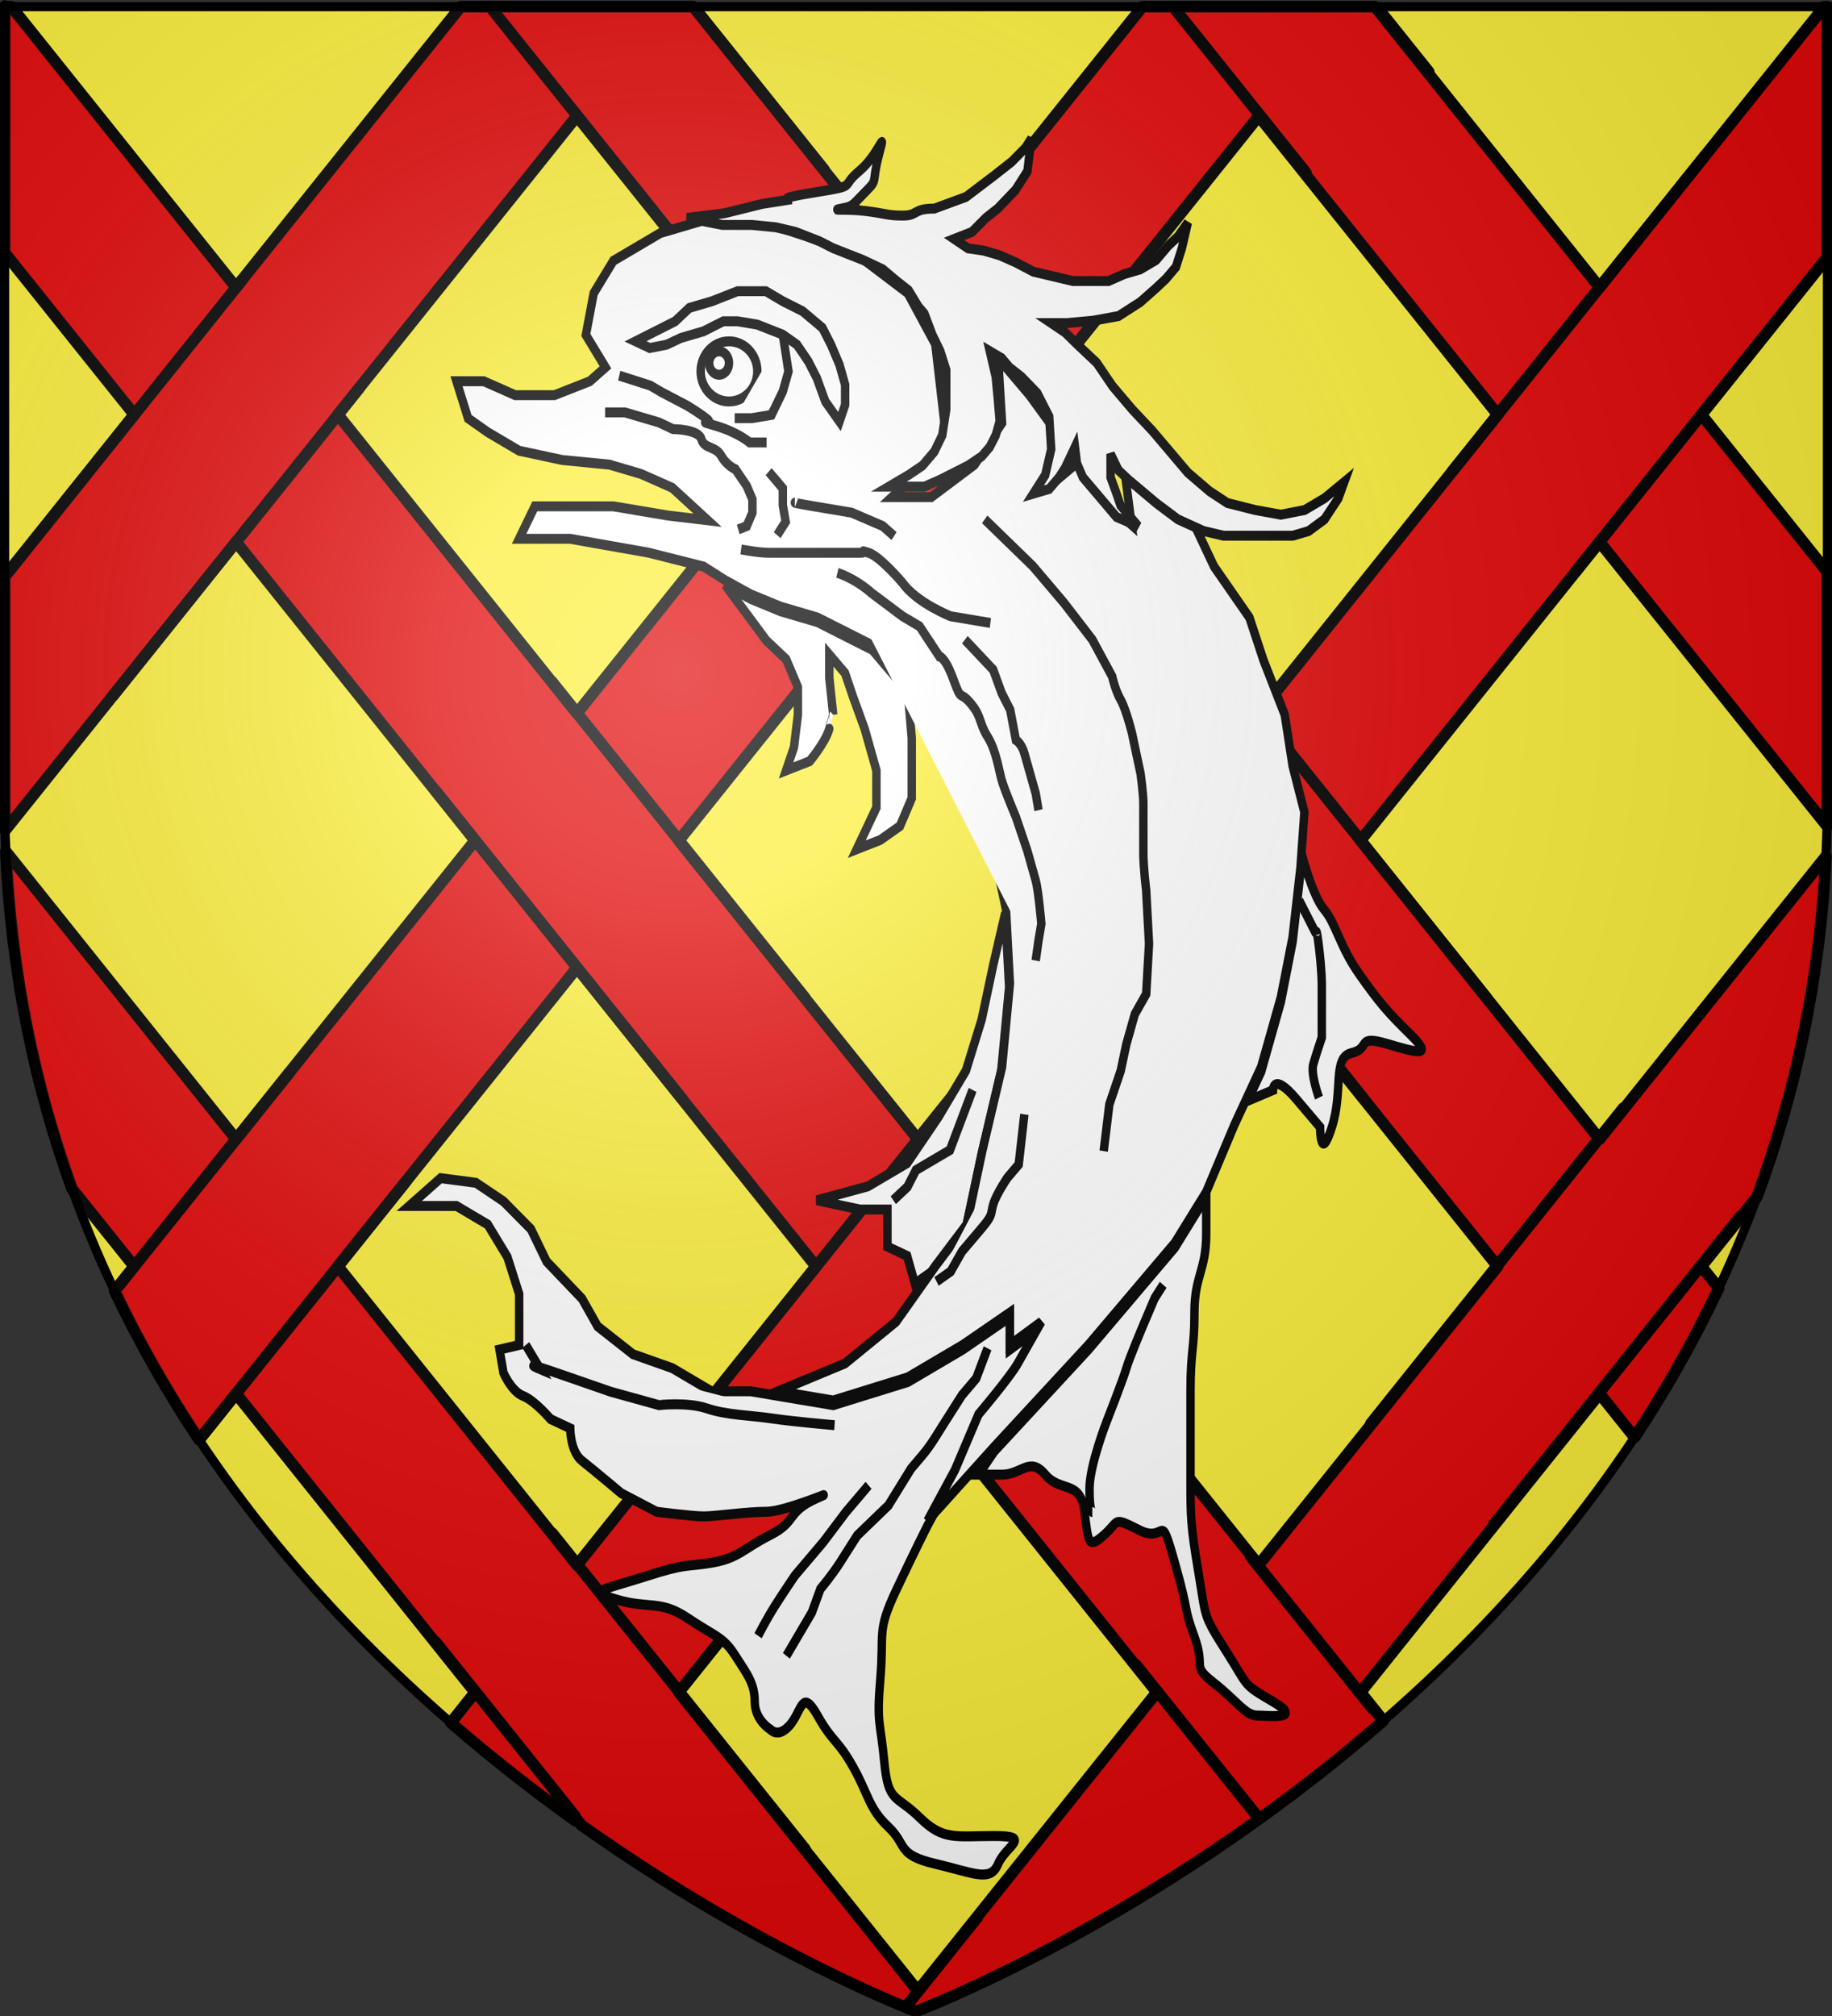
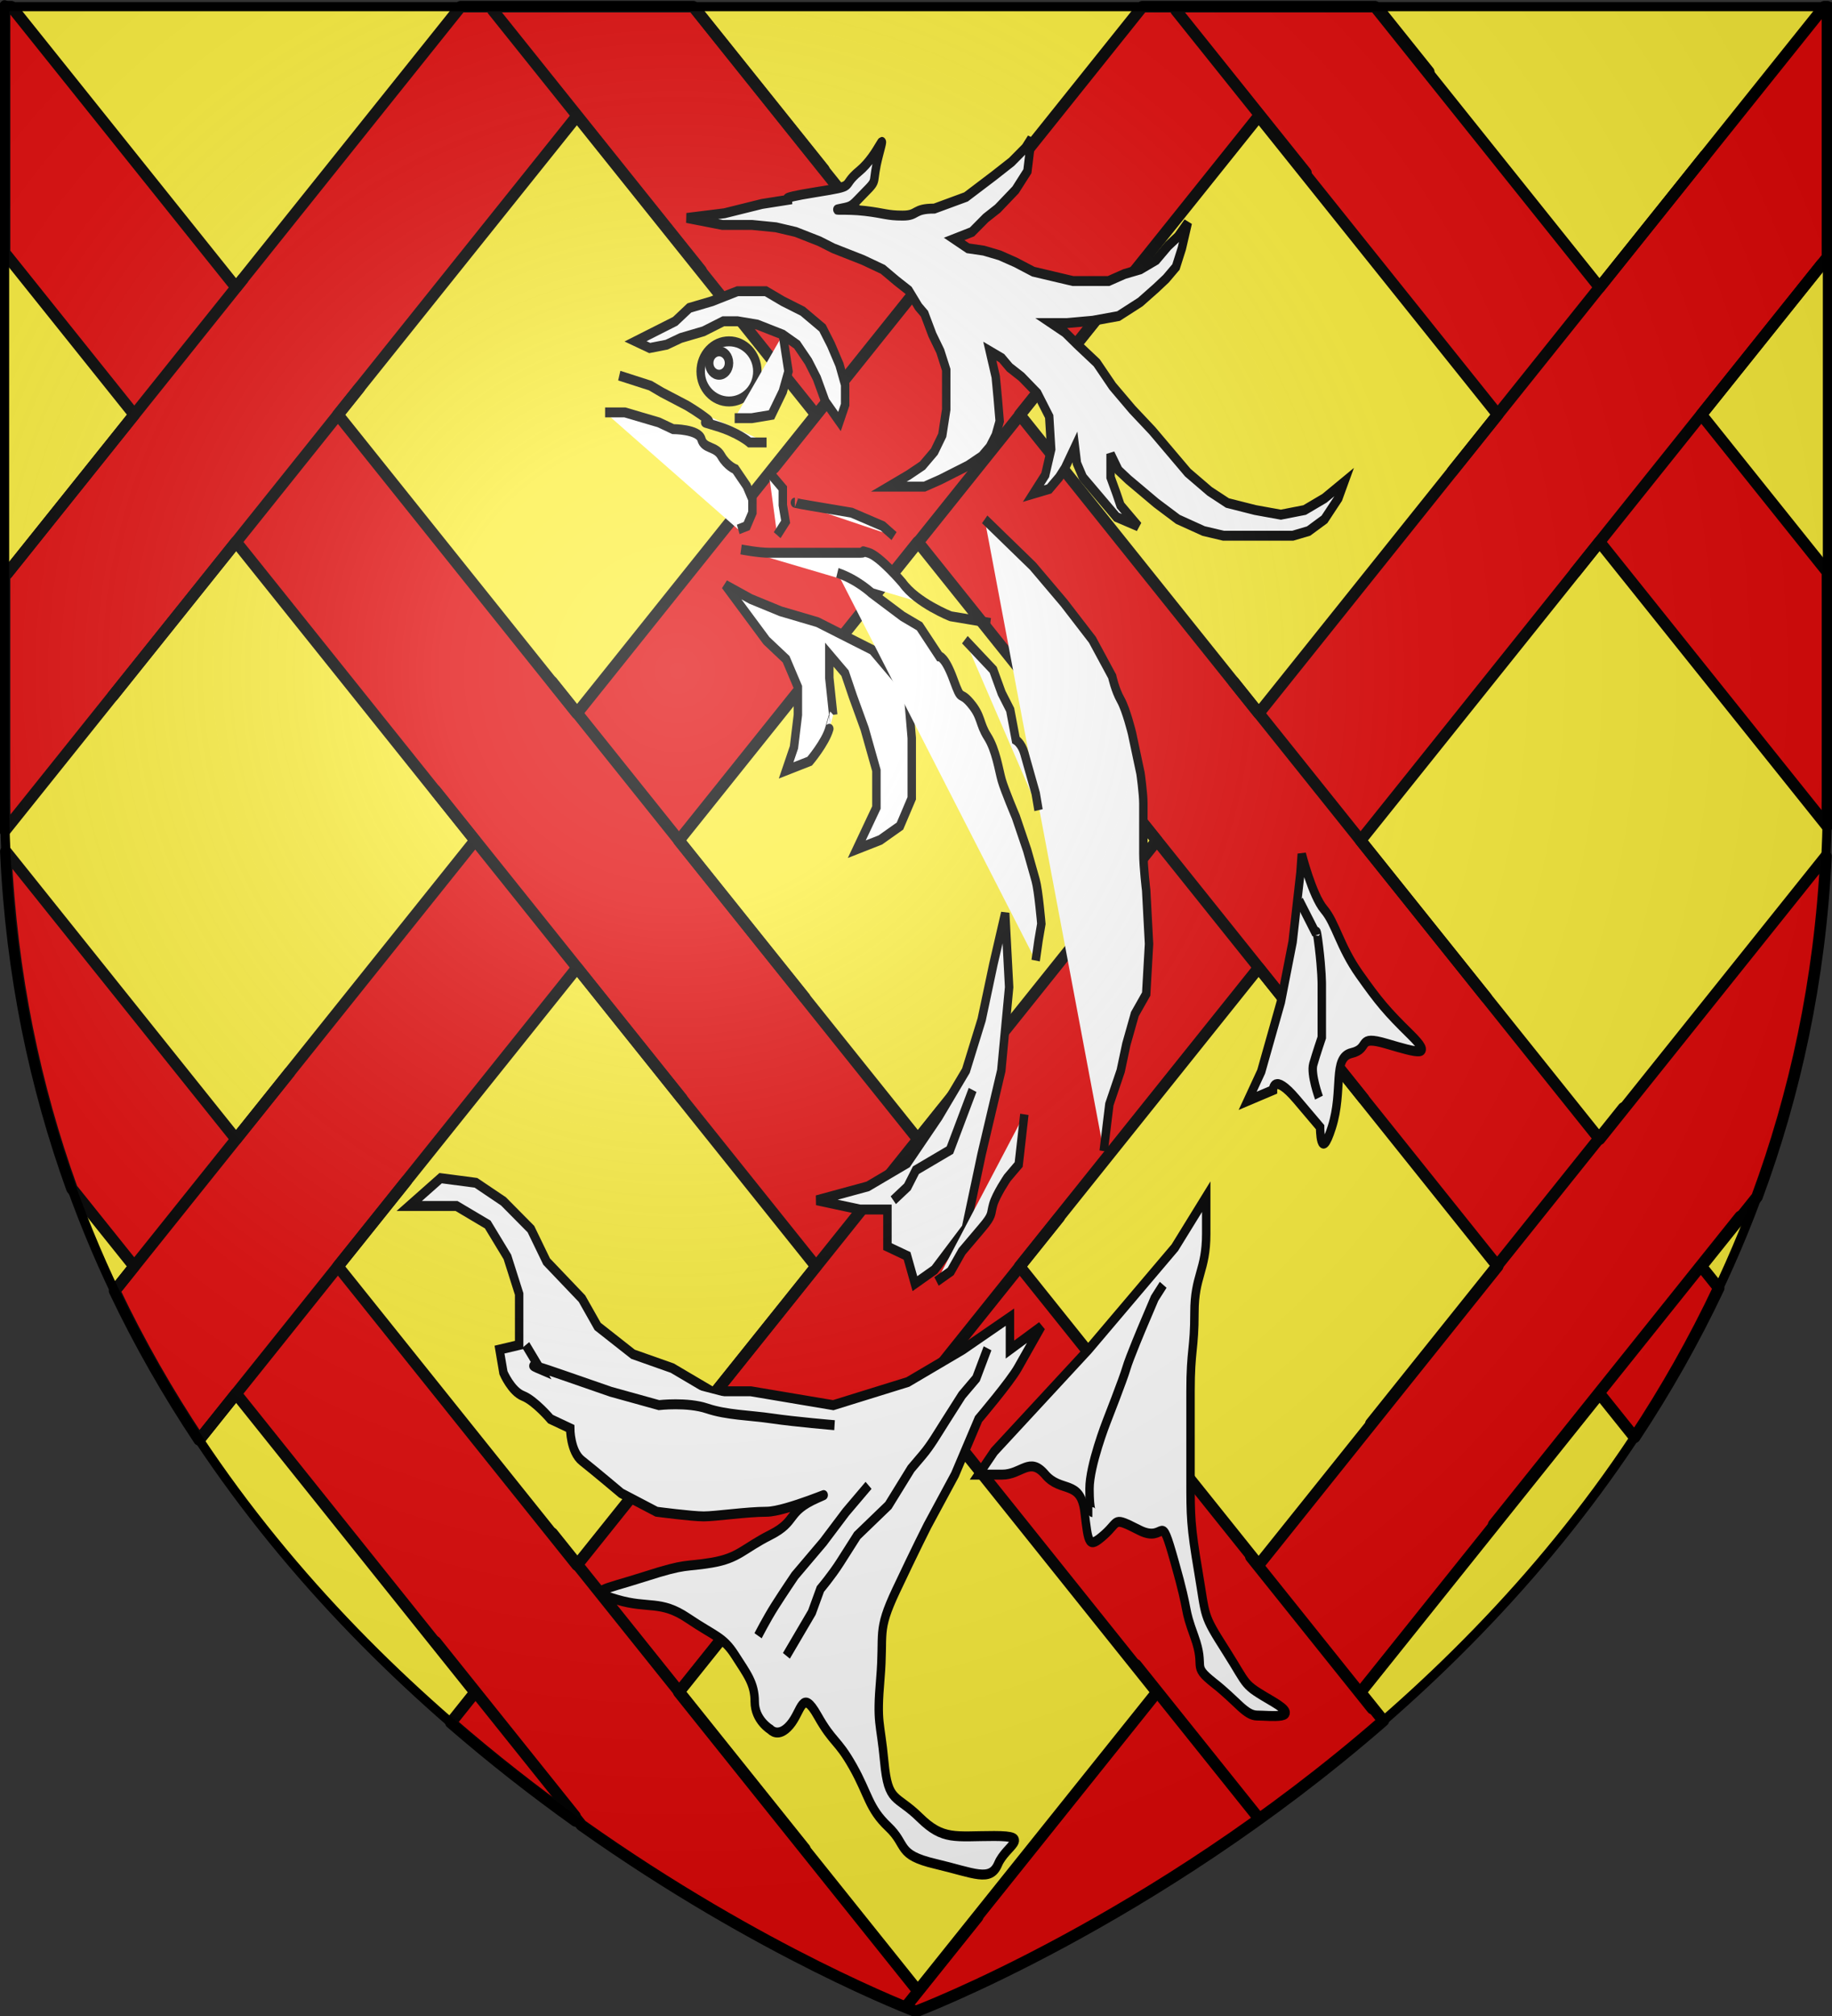
<svg xmlns="http://www.w3.org/2000/svg" xmlns:ns1="http://sodipodi.sourceforge.net/DTD/sodipodi-0.dtd" xmlns:ns2="http://www.inkscape.org/namespaces/inkscape" xmlns:xlink="http://www.w3.org/1999/xlink" height="660" width="600" version="1.0" id="svg2" ns1:version="0.32" ns2:version="0.45.1" ns1:docname="Blason_L_Isle_d_Abeau.svg" ns1:docbase="C:\monAtelierGraphique\Blasons" ns2:export-filename="/Users/olivier/Desktop/Blason Rouge/Blason_Vide_3D.png" ns2:export-xdpi="144" ns2:export-ydpi="144" ns2:output_extension="org.inkscape.output.svg.inkscape">
  <rect width="100%" height="100%" fill="#333333" stroke="none" />
  <ns1:namedview ns2:window-height="750" ns2:window-width="1280" ns2:pageshadow="2" ns2:pageopacity="0.0" guidetolerance="10.0" gridtolerance="10.0" objecttolerance="50" borderopacity="1.0" bordercolor="#666666" pagecolor="#ffffff" id="base" showgrid="false" height="660px" ns2:zoom="0.44547727" ns2:cx="480.8971" ns2:cy="345.0269" ns2:window-x="-8" ns2:window-y="-8" ns2:current-layer="layer1" showguides="true" ns2:guide-bbox="false" ns2:object-paths="false" ns2:grid-bbox="false" ns2:object-bbox="false" ns2:object-points="false" ns2:object-nodes="false" />
  <desc id="desc4">Flag of Canton of Valais (Wallis)</desc>
  <defs id="defs6">
    <linearGradient id="linearGradient2893">
      <stop style="stop-color:white;stop-opacity:0.314;" offset="0" id="stop2895" />
      <stop id="stop2897" offset="0.19" style="stop-color:white;stop-opacity:0.251;" />
      <stop style="stop-color:#6b6b6b;stop-opacity:0.125;" offset="0.6" id="stop2901" />
      <stop style="stop-color:black;stop-opacity:0.125;" offset="1" id="stop2899" />
    </linearGradient>
    <linearGradient id="linearGradient2885">
      <stop id="stop2887" offset="0" style="stop-color:white;stop-opacity:1;" />
      <stop style="stop-color:white;stop-opacity:1;" offset="0.229" id="stop2891" />
      <stop id="stop2889" offset="1" style="stop-color:black;stop-opacity:1;" />
    </linearGradient>
    <linearGradient id="linearGradient2955">
      <stop id="stop2867" offset="0" style="stop-color:#fd0000;stop-opacity:1;" />
      <stop style="stop-color:#e77275;stop-opacity:0.659;" offset="0.5" id="stop2873" />
      <stop style="stop-color:black;stop-opacity:0.323;" offset="1" id="stop2959" />
    </linearGradient>
    <radialGradient ns2:collect="always" xlink:href="#linearGradient2955" id="radialGradient2961" cx="225.524" cy="218.901" fx="225.524" fy="218.901" r="300" gradientTransform="matrix(-4.167939e-4,2.183,-1.884,-3.599562e-4,615.597,-289.121)" gradientUnits="userSpaceOnUse" />
    <polygon id="star" transform="scale(53,53)" points="0,-1 0.588,0.809 -0.951,-0.309 0.951,-0.309 -0.588,0.809 0,-1 " />
    <clipPath id="clip">
      <path d="M 0,-200 L 0,600 L 300,600 L 300,-200 L 0,-200 z " id="path10" />
    </clipPath>
    <radialGradient ns2:collect="always" xlink:href="#linearGradient2955" id="radialGradient1911" gradientUnits="userSpaceOnUse" gradientTransform="matrix(-4.167939e-4,2.183,-1.884,-3.599562e-4,615.597,-289.121)" cx="225.524" cy="218.901" fx="225.524" fy="218.901" r="300" />
    <radialGradient ns2:collect="always" xlink:href="#linearGradient2955" id="radialGradient2865" gradientUnits="userSpaceOnUse" gradientTransform="matrix(0,1.749,-1.593,-1.049767e-7,551.788,-191.29)" cx="225.524" cy="218.901" fx="225.524" fy="218.901" r="300" />
    <radialGradient ns2:collect="always" xlink:href="#linearGradient2955" id="radialGradient2871" gradientUnits="userSpaceOnUse" gradientTransform="matrix(0,1.386,-1.323,-5.741131e-8,-158.082,-109.541)" cx="225.524" cy="218.901" fx="225.524" fy="218.901" r="300" />
    <radialGradient ns2:collect="always" xlink:href="#linearGradient2893" id="radialGradient3163" gradientUnits="userSpaceOnUse" gradientTransform="matrix(1.353,0,0,1.349,-77.629,-85.747)" cx="221.445" cy="226.331" fx="221.445" fy="226.331" r="300" />
  </defs>
  <g ns2:groupmode="layer" id="layer3" ns2:label="Fond écu" style="display:inline" ns1:insensitive="true">
    <path id="path2855" style="fill:#fcef3c;fill-opacity:1;fill-rule:evenodd;stroke:none;stroke-width:1px;stroke-linecap:butt;stroke-linejoin:miter;stroke-opacity:1" d="M 300,658.5 C 300,658.5 598.5,546.18 598.5,260.728 C 598.5,-24.723 598.5,2.176 598.5,2.176 L 1.5,2.176 L 1.5,260.728 C 1.5,546.18 300,658.5 300,658.5 z " ns1:nodetypes="cccccc" />
  </g>
  <g ns2:groupmode="layer" id="layer4" ns2:label="Meubles" style="display:inline" ns1:insensitive="true">
    <path style="fill:#e20909;fill-opacity:1;fill-rule:nonzero;stroke:#000000;stroke-width:3.77;stroke-linecap:round;stroke-linejoin:round;stroke-miterlimit:4;stroke-dashoffset:0;stroke-opacity:1;display:inline" d="M 1.5,2.188 C 1.5,2.188 1.5,77.685 1.5,82.719 L 43.969,135.75 L 1.5,188.812 C 1.5,227.18 1.5,181.325 1.5,260.719 C 1.5,264.471 1.554,268.183 1.656,271.875 L 77.312,177.406 L 112.312,221.094 L 155.594,275.156 L 77.312,372.938 L 1.906,278.75 C 3.716,319.106 11.541,355.852 23.562,389.156 L 43.938,414.594 L 37.531,422.625 C 45.752,439.913 55.094,456.157 65.219,471.375 L 77.312,456.25 L 155.594,554.031 L 147.656,563.969 C 161.401,575.896 175.184,586.61 188.531,596.156 L 188.938,595.656 L 190.438,597.531 C 249.723,639.57 300,658.5 300,658.5 C 300,658.5 377.19,629.426 453.062,563.344 L 445.594,554.031 L 523.875,456.25 L 535.344,470.562 C 545.439,455.309 554.726,439.012 562.906,421.688 L 557.219,414.594 L 575.438,391.844 C 587.856,358.258 596.039,321.143 598.031,280.312 L 523.875,372.938 L 445.594,275.156 L 523.875,177.406 L 598.375,270.438 C 598.452,267.217 598.5,263.985 598.5,260.719 L 598.5,187.312 L 557.219,135.75 L 598.5,84.188 L 598.5,2.188 L 597.469,2.188 L 523.875,94.094 L 450.312,2.188 L 374.156,2.188 L 300.594,94.094 L 227.031,2.188 L 150.875,2.188 L 77.312,94.094 L 3.719,2.188 L 1.5,2.188 z M 188.938,38 L 267.219,135.75 L 188.938,233.531 L 139.25,171.469 L 110.656,135.75 L 188.938,38 z M 412.25,38 L 490.531,135.75 L 412.25,233.531 L 333.969,135.75 L 412.25,38 z M 300.594,177.406 L 378.875,275.188 L 300.594,372.938 L 272.156,337.438 L 222.312,275.188 L 300.594,177.406 z M 188.969,316.812 L 229.312,367.219 L 267.25,414.594 L 188.969,512.375 L 110.656,414.594 L 188.969,316.812 z M 412.219,316.812 L 490.5,414.594 L 412.219,512.344 L 333.938,414.594 L 412.219,316.812 z M 300.594,456.219 L 378.875,554 L 300.594,651.781 L 222.312,554 L 300.594,456.219 z " id="rect3232" />
    <path id="path7239" style="fill:#e20909;fill-opacity:1;fill-rule:nonzero;stroke:#000000;stroke-width:3.77;stroke-linecap:round;stroke-linejoin:round;stroke-miterlimit:4;stroke-dashoffset:0;stroke-opacity:1;display:inline" d="M 117.708,126.993 L 36.962,227.834 M 2.394,187.709 L 79.465,91.459" ns1:nodetypes="cccc" />
    <path id="path7241" style="fill:#e20909;fill-opacity:1;fill-rule:nonzero;stroke:#000000;stroke-width:3.77;stroke-linecap:round;stroke-linejoin:round;stroke-miterlimit:4;stroke-dashoffset:0;stroke-opacity:1;display:inline" d="M 161.395,3.344 L 229.6,88.522 M 269.817,55.453 L 227.693,2.846" ns1:nodetypes="cccc" />
    <path id="path7243" style="fill:#e20909;fill-opacity:1;fill-rule:nonzero;stroke:#000000;stroke-width:3.77;stroke-linecap:round;stroke-linejoin:round;stroke-miterlimit:4;stroke-dashoffset:0;stroke-opacity:1;display:inline" d="M 142.561,258.775 L 223.307,359.615 M 263.524,326.546 L 180.804,223.24" ns1:nodetypes="cccc" />
    <path id="path7245" style="fill:#e20909;fill-opacity:1;fill-rule:nonzero;stroke:#000000;stroke-width:3.77;stroke-linecap:round;stroke-linejoin:round;stroke-miterlimit:4;stroke-dashoffset:0;stroke-opacity:1;display:inline" d="M 385.184,3.44 L 427.727,56.57 M 467.944,23.501 L 452.566,4.296" ns1:nodetypes="cccc" />
    <path id="path7247" style="fill:#e20909;fill-opacity:1;fill-rule:nonzero;stroke:#000000;stroke-width:3.77;stroke-linecap:round;stroke-linejoin:round;stroke-miterlimit:4;stroke-dashoffset:0;stroke-opacity:1;display:inline" d="M 142.629,537.502 L 188.329,594.575 M 263.593,605.273 L 180.872,501.967" ns1:nodetypes="cccc" />
    <path id="path7249" style="fill:#e20909;fill-opacity:1;fill-rule:nonzero;stroke:#000000;stroke-width:3.77;stroke-linecap:round;stroke-linejoin:round;stroke-miterlimit:4;stroke-dashoffset:0;stroke-opacity:1;display:inline" d="M 365.813,258.796 L 446.56,359.637 M 486.777,326.568 L 404.056,223.262" ns1:nodetypes="cccc" />
    <path style="fill:none;fill-opacity:1;fill-rule:nonzero;stroke:#000000;stroke-width:3.77;stroke-linecap:round;stroke-linejoin:round;stroke-miterlimit:4;stroke-dashoffset:0;stroke-opacity:1;display:inline" d="M 372.038,545.037 L 412.306,595.325" id="path10232" />
    <path style="fill:none;fill-opacity:1;fill-rule:nonzero;stroke:#000000;stroke-width:3.77;stroke-linecap:round;stroke-linejoin:round;stroke-miterlimit:4;stroke-dashoffset:0;stroke-opacity:1;display:inline" d="M 409.685,509.695 L 437.297,544.179 L 449.458,559.367" id="path7251" ns2:transform-center-y="-26.720584" ns2:transform-center-x="21.771734" />
    <path style="fill:none;fill-opacity:1;fill-rule:nonzero;stroke:#000000;stroke-width:3.77;stroke-linecap:round;stroke-linejoin:round;stroke-miterlimit:4;stroke-dashoffset:0;stroke-opacity:1;display:inline" d="M 133.072,386.631 L 65.305,471.262" id="path10196" />
    <path style="fill:#e20909;fill-opacity:1;fill-rule:nonzero;stroke:#000000;stroke-width:3.77;stroke-linecap:round;stroke-linejoin:round;stroke-miterlimit:4;stroke-dashoffset:0;stroke-opacity:1;display:inline" d="M 38.697,421.196 L 94.829,351.096" id="path7257" ns1:nodetypes="cc" />
    <path id="path7259" style="fill:#e20909;fill-opacity:1;fill-rule:nonzero;stroke:#000000;stroke-width:3.77;stroke-linecap:round;stroke-linejoin:round;stroke-miterlimit:4;stroke-dashoffset:0;stroke-opacity:1;display:inline" d="M 374.415,85.431 L 293.669,186.271 M 253.451,153.202 L 336.172,49.897" ns1:nodetypes="cccc" />
    <path id="path7261" style="fill:#e20909;fill-opacity:1;fill-rule:nonzero;stroke:#000000;stroke-width:3.77;stroke-linecap:round;stroke-linejoin:round;stroke-miterlimit:4;stroke-dashoffset:0;stroke-opacity:1;display:inline" d="M 596.615,86.526 L 515.869,187.366 M 475.651,154.297 L 558.372,50.991" ns1:nodetypes="cccc" />
    <path id="path7263" style="fill:#e20909;fill-opacity:1;fill-rule:nonzero;stroke:#000000;stroke-width:3.77;stroke-linecap:round;stroke-linejoin:round;stroke-miterlimit:4;stroke-dashoffset:0;stroke-opacity:1;display:inline" d="M 346.9,398.535 L 266.153,499.375 M 225.936,466.306 L 308.657,363" ns1:nodetypes="cccc" />
    <path style="fill:#e20909;fill-opacity:1;fill-rule:nonzero;stroke:#000000;stroke-width:3.77;stroke-linecap:round;stroke-linejoin:round;stroke-miterlimit:4;stroke-dashoffset:0;stroke-opacity:1;display:inline" d="M 296.742,656.878 L 320.155,627.638" id="path7265" ns1:nodetypes="cc" />
    <path id="path7267" style="fill:#e20909;fill-opacity:1;fill-rule:nonzero;stroke:#000000;stroke-width:3.77;stroke-linecap:round;stroke-linejoin:round;stroke-miterlimit:4;stroke-dashoffset:0;stroke-opacity:1;display:inline" d="M 569.941,398.263 L 489.195,499.103 M 448.978,466.034 L 531.699,362.728" ns1:nodetypes="cccc" />
    <g style="fill:#ffffff;fill-opacity:1;stroke:#000000;stroke-width:2.247;stroke-miterlimit:4;stroke-dasharray:none;stroke-opacity:1;display:inline" id="g6745" transform="matrix(1.335,0,0,1.335,-299.85,-34.627)">
      <g transform="matrix(1.348,0,0,1.143,303.368,83.083)" style="fill:#ffffff;fill-opacity:1;stroke:#000000;stroke-width:1.81;stroke-miterlimit:4;stroke-dasharray:none;stroke-opacity:1;display:inline" id="g3280">
        <g transform="matrix(1,0,0,1.391,-234.171,-288.441)" style="fill:#ffffff;fill-opacity:1;stroke:#000000;stroke-width:1.534;stroke-miterlimit:4;stroke-dasharray:none;stroke-opacity:1" id="g3964">
          <path d="" style="fill:#ffffff;fill-opacity:1;stroke:#000000;stroke-width:1.534;stroke-miterlimit:4;stroke-dasharray:none;stroke-opacity:1" id="path2291" />
          <path d="" style="fill:#ffffff;fill-opacity:1;stroke:#000000;stroke-width:1.534;stroke-miterlimit:4;stroke-dasharray:none;stroke-opacity:1" id="path2293" />
          <path d="" style="fill:#ffffff;fill-opacity:1;stroke:#000000;stroke-width:1.534;stroke-miterlimit:4;stroke-dasharray:none;stroke-opacity:1" id="path2295" />
          <path d="" style="fill:#ffffff;fill-opacity:1;stroke:#000000;stroke-width:1.534;stroke-miterlimit:4;stroke-dasharray:none;stroke-opacity:1" id="path2297" />
          <path d="" style="fill:#ffffff;fill-opacity:1;stroke:#000000;stroke-width:1.534;stroke-miterlimit:4;stroke-dasharray:none;stroke-opacity:1" id="path2299" />
          <path d="" style="fill:#ffffff;fill-opacity:1;stroke:#000000;stroke-width:1.534;stroke-miterlimit:4;stroke-dasharray:none;stroke-opacity:1" id="path2301" />
          <path d="" style="fill:#ffffff;fill-opacity:1;stroke:#000000;stroke-width:1.534;stroke-miterlimit:4;stroke-dasharray:none;stroke-opacity:1" id="path2305" />
          <path d="" style="fill:#ffffff;fill-opacity:1;stroke:#000000;stroke-width:1.534;stroke-miterlimit:4;stroke-dasharray:none;stroke-opacity:1" id="path2307" />
          <path d="" style="fill:#ffffff;fill-opacity:1;stroke:#000000;stroke-width:1.534;stroke-miterlimit:4;stroke-dasharray:none;stroke-opacity:1" id="path2309" />
          <path d="M 356.682,454.606 C 349.538,454.606 347.392,455.322 343.106,451.748 C 338.818,448.172 337.389,449.602 336.675,443.173 C 335.962,436.744 335.248,437.459 335.962,430.314 C 336.675,423.166 335.246,423.169 338.82,416.736 C 342.393,410.307 344.537,406.732 344.537,406.732 L 349.539,398.872 L 353.826,390.296 C 353.826,390.296 359.544,384.582 360.973,382.436 C 362.402,380.293 365.26,376.007 365.26,376.007 L 359.544,379.582 L 359.544,374.579 L 357.747,375.628 L 350.97,379.582 L 340.966,384.584 L 327.388,388.155 L 317.383,386.728 L 312.381,386.013 L 305.236,386.013 L 298.092,382.441 L 290.945,380.299 L 284.516,376.008 L 281.658,371.721 L 275.226,366.004 L 272.369,361.002 L 267.366,356.715 L 262.364,353.857 L 255.933,353.141 L 250.217,357.432 L 255.219,357.432 L 258.829,357.432 L 264.508,360.29 L 268.082,365.292 L 270.224,371.006 L 270.224,375.296 L 270.224,378.868 L 266.651,379.583 L 267.365,383.155 C 267.365,383.155 268.794,386.013 270.938,386.73 C 273.082,387.445 275.94,390.305 275.94,390.305 L 279.515,391.732 C 279.515,391.732 279.513,395.307 281.658,396.734 C 283.8,398.162 288.802,401.735 288.802,401.735 L 295.234,404.594 C 295.234,404.594 301.665,405.31 303.807,405.31 C 305.952,405.31 311.668,404.594 315.241,404.594 C 318.814,404.594 329.02,400.769 324.532,402.452 C 318.814,404.594 320.958,406.023 315.958,408.166 C 310.956,410.312 310.24,411.741 305.238,412.456 C 300.236,413.167 300.949,412.453 293.091,414.599 C 285.231,416.742 282.371,416.742 288.089,418.171 C 293.805,419.601 295.949,418.171 300.951,421.028 C 305.953,423.886 307.382,423.89 309.525,426.746 C 311.668,429.604 313.098,431.033 313.098,433.891 C 313.098,436.749 315.956,438.178 315.956,438.178 C 315.956,438.178 317.385,439.608 319.529,437.466 C 321.674,435.323 321.672,431.748 324.532,436.033 C 327.39,440.325 328.105,439.61 330.963,443.895 C 333.821,448.18 333.821,450.325 337.392,453.184 C 340.967,456.042 338.823,457.475 345.968,458.902 C 353.113,460.333 355.971,461.76 357.4,458.902 C 358.829,456.044 363.829,454.606 356.682,454.606 z " style="fill:#ffffff;fill-opacity:1;stroke:#000000;stroke-width:1.534;stroke-miterlimit:4;stroke-dasharray:none;stroke-opacity:1" id="path2323" />
          <path d="M 407.417,433.882 C 401.699,431.024 403.128,431.74 398.841,426.022 C 394.554,420.308 395.268,421.02 393.839,413.875 C 392.41,406.73 392.41,405.299 392.41,399.585 C 392.41,393.868 392.41,392.44 392.41,386.008 C 392.41,379.578 393.125,379.578 393.125,373.861 C 393.125,368.143 395.268,367.431 395.268,361.713 L 395.268,355.996 L 389.552,363.856 L 382.406,371.001 L 373.832,379.576 L 356.682,395.293 L 353.825,398.87 C 353.825,398.87 354.538,398.87 358.113,398.87 C 361.686,398.87 363.115,396.012 365.973,398.87 C 368.831,401.728 372.403,399.585 373.118,404.588 C 373.832,409.59 373.833,410.302 376.691,408.159 C 379.549,406.017 378.12,405.303 383.123,407.445 C 388.125,409.59 386.696,403.872 389.554,412.449 C 392.412,421.023 390.981,418.877 393.127,423.881 C 395.27,428.883 392.413,428.168 396.7,431.026 C 400.989,433.884 402.416,436.026 404.56,436.026 C 406.701,436.023 413.133,436.74 407.417,433.882 z " style="fill:#ffffff;fill-opacity:1;stroke:#000000;stroke-width:1.534;stroke-miterlimit:4;stroke-dasharray:none;stroke-opacity:1" id="path2325" />
          <path d="M 432.428,330.983 C 428.139,327.411 426.71,325.979 423.137,321.694 C 419.564,317.407 418.85,313.832 416.706,311.689 C 414.563,309.547 412.655,303.14 412.655,303.14 L 412.419,305.972 L 410.99,316.692 L 408.846,325.979 L 405.272,336.701 L 402.809,341.215 L 407.417,339.56 C 407.417,339.56 407.417,336.702 411.704,340.987 C 415.992,345.278 415.992,345.278 415.992,345.278 C 415.992,345.278 415.99,350.995 418.135,345.278 C 420.277,339.56 418.135,334.558 421.708,333.843 C 425.281,333.127 422.422,330.985 428.139,332.415 C 433.855,333.843 436.715,334.558 432.428,330.983 z " style="fill:#ffffff;fill-opacity:1;stroke:#000000;stroke-width:1.534;stroke-miterlimit:4;stroke-dasharray:none;stroke-opacity:1" id="path2327" />
          <polygon points="488.324,552.917 488.324,556.21 490.383,557.034 491.205,559.503 493.264,558.267 496.556,554.563 498.202,547.979 500.26,540.571 501.083,533.163 500.671,526.577 499.437,531.105 498.202,536.044 496.556,540.571 493.675,544.687 490.383,548.802 486.267,550.86 480.917,552.095 485.443,552.917 488.324,552.917 " transform="matrix(1.736,0,0,1.736,-510.482,-601.884)" style="fill:#ffffff;fill-opacity:1;stroke:#000000;stroke-width:0.884;stroke-miterlimit:4;stroke-dasharray:none;stroke-opacity:1" id="polygon2329" />
          <path d="M 334.531,271.675 L 324.526,267.383 L 317.809,265.706 L 312.378,263.813 L 310.046,262.721 L 307.716,261.632 L 315.236,270.243 L 318.809,273.101 L 320.953,277.393 L 320.953,281.679 L 320.238,286.682 L 318.809,290.253 L 323.098,288.826 C 323.098,288.826 325.955,285.968 326.671,283.824 C 327.386,281.679 327.384,281.681 327.384,281.681 L 326.671,275.964 L 326.671,272.392 L 329.529,275.248 L 330.958,278.823 L 333.1,283.826 L 335.243,290.255 L 335.243,295.973 L 331.67,302.404 L 335.958,300.975 L 339.531,298.832 L 341.674,294.545 L 341.674,289.543 L 341.674,285.253 L 340.96,278.108 L 334.531,271.675 z " style="fill:#ffffff;fill-opacity:1;stroke:#000000;stroke-width:1.534;stroke-miterlimit:4;stroke-dasharray:none;stroke-opacity:1" id="path2331" />
-           <path d="M 270.219,254.526 L 279.51,254.526 L 293.799,256.668 L 303.804,258.811 L 307.718,260.92 L 312.379,263.098 L 317.811,264.992 L 324.528,266.673 L 334.533,270.96 L 340.964,277.393 L 348.822,286.682 L 356.682,303.116 L 358.825,311.691 L 359.54,323.123 L 358.111,335.985 L 354.538,348.846 L 351.68,360.283 L 345.964,366.711 L 338.818,375.288 L 329.529,381.717 L 317.38,386.004 L 327.384,387.435 L 340.962,383.858 L 350.967,378.858 L 357.743,374.908 L 359.54,373.857 L 359.54,378.859 L 365.256,375.288 C 365.256,375.288 362.398,379.571 360.969,381.717 C 359.54,383.858 353.823,389.576 353.823,389.576 L 349.536,398.149 L 344.534,406.01 L 356.681,394.578 L 373.83,378.856 L 382.404,370.282 L 389.55,363.134 L 395.266,355.275 L 400.357,344.991 L 405.271,335.982 L 408.844,325.265 L 410.988,315.973 L 412.417,305.256 L 413.131,296.681 L 410.988,289.536 L 409.559,281.676 L 405.673,273.215 L 403.128,266.669 L 396.697,258.809 L 393.124,252.38 L 385.979,248.089 L 380.261,243.087 L 381.69,252.38 L 375.974,248.089 L 372.399,242.375 L 367.397,245.947 L 367.397,237.373 L 363.11,232.371 L 357.393,226.651 L 358.108,236.658 L 353.106,243.087 L 345.246,248.089 L 338.101,248.089 L 348.105,240.229 L 345.963,224.511 L 340.96,216.65 L 330.956,210.218 L 318.094,206.646 L 307.374,204.503 L 295.94,207.361 L 287.367,211.648 L 283.793,216.65 L 282.364,223.08 L 285.938,228.082 L 283.08,230.225 L 276.648,232.371 L 269.504,232.371 L 263.786,230.225 L 258.822,230.225 L 260.928,235.942 L 264.503,238.083 L 270.219,240.943 L 278.079,242.373 L 286.653,243.085 L 292.369,244.514 L 298.086,246.659 L 304.518,251.661 L 297.371,250.946 L 287.367,249.518 L 279.508,249.518 L 273.077,249.518 L 270.219,254.526 z " style="fill:#ffffff;fill-opacity:1;stroke:#000000;stroke-width:1.534;stroke-miterlimit:4;stroke-dasharray:none;stroke-opacity:1" id="path2333" />
          <path d="" style="fill:#ffffff;fill-opacity:1;stroke:#000000;stroke-width:1.534;stroke-miterlimit:4;stroke-dasharray:none;stroke-opacity:1" id="path2335" />
          <path d="" style="fill:#ffffff;fill-opacity:1;stroke:#000000;stroke-width:1.534;stroke-miterlimit:4;stroke-dasharray:none;stroke-opacity:1" id="path2337" />
          <path d="M 300.738,205.038 L 307.586,204.316 L 314.433,202.875 L 319.839,202.152 C 319.839,202.152 316.236,202.152 324.164,201.071 C 332.091,199.993 328.487,200.352 332.091,197.829 C 335.696,195.306 337.139,190.62 335.696,195.306 C 334.255,199.993 335.696,198.907 333.173,201.071 C 330.65,203.234 331.012,203.234 328.848,203.594 C 326.686,203.956 329.57,203.597 333.173,203.956 C 336.778,204.316 337.137,204.675 340.021,204.675 C 342.903,204.675 341.823,203.594 345.787,203.594 L 351.553,201.793 L 356.599,198.548 L 359.843,196.388 L 362.365,194.225 L 363.445,192.783 L 362.725,197.829 L 360.563,200.711 L 357.318,203.594 L 355.156,205.038 L 352.633,207.198 L 349.39,208.278 L 351.913,209.721 L 354.797,210.08 L 357.679,210.803 L 360.563,211.884 L 363.806,213.325 L 367.411,214.048 L 371.014,214.767 L 377.501,214.767 L 380.384,213.685 L 383.267,212.966 L 386.151,211.525 L 388.312,209.36 L 390.115,207.919 L 391.917,205.757 L 390.835,209.721 L 389.755,212.603 L 387.953,214.407 L 386.151,215.848 L 383.267,218.012 L 379.303,220.172 L 374.618,220.894 L 369.934,221.253 L 367.05,221.253 L 369.573,222.694 L 371.734,224.498 L 375.339,227.381 L 378.221,230.985 L 381.826,234.59 L 385.43,237.831 L 389.394,241.795 L 391.917,244.318 L 395.881,247.199 L 399.124,249.003 L 404.17,250.086 L 408.854,250.805 L 413.179,250.086 L 416.784,248.28 L 420.387,245.759 L 419.307,248.28 L 416.784,251.527 L 413.9,253.328 L 411.018,254.05 L 405.252,254.05 L 398.404,254.05 L 394.799,253.328 L 390.115,251.527 L 386.151,249.003 L 383.628,247.199 L 381.105,245.4 L 379.303,243.959 L 377.862,241.436 L 377.862,245.04 L 378.943,247.563 L 379.664,249.362 L 381.466,251.168 L 382.907,252.609 L 378.943,251.168 L 376.421,248.643 L 372.816,245.04 L 371.734,242.877 L 371.375,240.354 L 369.573,243.599 L 368.491,245.04 L 366.689,246.841 L 363.806,247.563 L 365.968,244.678 L 367.05,240.714 L 366.689,235.668 L 364.527,232.067 L 361.645,229.542 L 359.481,228.101 L 358.04,226.658 L 355.879,225.58 L 356.959,229.542 L 357.32,232.786 L 357.679,236.39 L 356.959,238.554 L 355.879,240.354 L 354.436,241.795 L 351.913,243.236 L 349.39,244.318 L 346.867,245.4 L 343.985,246.482 L 341.101,246.482 L 337.498,246.482 L 341.101,244.678 L 343.624,243.236 L 345.787,241.076 L 347.228,238.554 L 347.949,234.59 L 347.949,231.704 L 347.949,228.461 L 346.867,225.58 L 345.426,223.057 L 343.985,219.812 L 342.903,218.731 L 341.101,216.208 L 338.939,214.767 L 336.417,212.966 L 332.814,211.525 L 327.407,209.721 L 324.884,208.637 L 320.559,207.198 L 316.956,206.479 L 312.631,206.116 L 307.226,206.116 L 300.738,205.038 z " style="fill:#ffffff;fill-opacity:1;stroke:#000000;stroke-width:1.534;stroke-miterlimit:4;stroke-dasharray:none;stroke-opacity:1" id="path2339" />
          <polygon points="461.917,475.778 463.996,474.888 466.074,473.997 467.559,472.81 469.935,472.216 472.606,471.325 475.576,471.325 477.357,472.216 479.437,473.105 481.515,474.591 482.405,476.075 483.296,477.855 483.89,479.638 483.89,481.419 483.296,482.905 481.812,481.122 480.921,479.044 480.03,477.56 478.842,476.075 477.357,475.185 474.686,474.294 472.606,473.997 471.122,473.997 469.044,474.888 466.668,475.48 465.184,476.075 463.401,476.372 461.917,475.778 " transform="matrix(1.736,0,0,1.736,-510.482,-601.884)" style="fill:#ffffff;fill-opacity:1;stroke:#000000;stroke-width:0.884;stroke-miterlimit:4;stroke-dasharray:none;stroke-opacity:1" id="polygon2341" />
          <ellipse cx="471.716" cy="478.45" rx="2.97" ry="2.672" transform="matrix(1.736,0,0,1.736,-510.482,-601.884)" style="fill:#ffffff;fill-opacity:1;stroke:#000000;stroke-width:0.884;stroke-miterlimit:4;stroke-dasharray:none;stroke-opacity:1" id="ellipse2343" ns1:cx="471.716" ns1:cy="478.45001" ns1:rx="2.97" ns1:ry="2.6719999" />
          <circle cx="470.677" cy="477.708" r="1.039" transform="matrix(1.736,0,0,1.736,-510.482,-601.884)" style="fill:#ffffff;fill-opacity:1;stroke:#000000;stroke-width:0.884;stroke-miterlimit:4;stroke-dasharray:none;stroke-opacity:1" id="circle2345" ns1:cx="470.677" ns1:cy="477.70801" ns1:rx="1.039" ns1:ry="1.039" />
          <polyline transform="matrix(1.736,0,0,1.736,-510.482,-601.884)" points="477.357,475.185 477.951,478.45 477.357,480.23 476.17,482.312 474.092,482.607       472.31,482.607     " id="polyline2347" style="fill:#ffffff;fill-opacity:1;stroke:#000000;stroke-width:0.884;stroke-miterlimit:4;stroke-dasharray:none;stroke-opacity:1" />
          <path d="M 354.95,251.525 L 363.714,258.745 L 369.387,264.416 L 374.542,270.09 L 378.152,275.76 C 378.152,275.76 378.667,277.823 379.699,279.368 C 380.73,280.914 381.761,284.524 381.761,284.524 L 383.308,290.712 C 383.308,290.712 383.826,293.8 383.826,295.351 C 383.826,296.898 383.826,301.022 383.826,303.083 C 383.826,305.144 384.341,308.757 384.341,308.757 L 384.857,317.004 L 384.341,324.739 L 382.279,327.832 L 380.732,332.471 L 379.7,336.595 L 377.638,341.753 L 376.606,348.969" style="fill:#ffffff;fill-opacity:1;stroke:#000000;stroke-width:1.534;stroke-miterlimit:4;stroke-dasharray:none;stroke-opacity:1" id="path2349" />
          <path d="M 351.342,270.088 L 356.497,274.727 L 358.045,278.335 L 359.592,280.91 L 360.624,285.551 C 360.624,285.551 361.655,286.067 362.171,287.614 C 362.687,289.163 364.234,293.802 364.234,293.802 L 364.749,296.379" style="fill:#ffffff;fill-opacity:1;stroke:#000000;stroke-width:1.534;stroke-miterlimit:4;stroke-dasharray:none;stroke-opacity:1" id="path2351" />
          <path d="M 285.866,235.031 L 289.474,235.031 L 295.661,236.578 L 298.237,237.609 C 298.237,237.609 302.877,237.609 303.392,239.156 C 303.91,240.703 305.969,240.182 307.002,241.733 C 308.034,243.28 309.579,243.795 309.579,243.795 L 311.642,246.372 L 312.675,248.433 L 312.675,250.496 L 311.642,252.56 L 310.094,253.076" style="fill:#ffffff;fill-opacity:1;stroke:#000000;stroke-width:1.534;stroke-miterlimit:4;stroke-dasharray:none;stroke-opacity:1" id="path2353" />
          <path d="M 288.445,229.357 L 294.115,230.904 L 296.178,231.933 L 300.818,233.996 C 300.818,233.996 302.88,235.031 304.427,236.059 C 305.974,237.092 301.849,236.059 305.974,237.092 C 310.098,238.123 312.161,239.668 312.161,239.668 L 315.255,239.668" style="fill:#ffffff;fill-opacity:1;stroke:#000000;stroke-width:1.534;stroke-miterlimit:4;stroke-dasharray:none;stroke-opacity:1" id="path2355" />
          <polyline transform="matrix(1.736,0,0,1.736,-510.482,-601.884)" points="475.873,487.357 477.357,488.843 477.357,490.327 477.654,491.813       476.764,493.001     " id="polyline2357" style="fill:#ffffff;fill-opacity:1;stroke:#000000;stroke-width:0.884;stroke-miterlimit:4;stroke-dasharray:none;stroke-opacity:1" />
          <path d="M 320.408,248.947 C 320.408,248.947 319.892,248.947 323.502,249.463 C 327.11,249.978 330.72,250.494 330.72,250.494 L 336.391,252.559 L 338.453,254.106" style="fill:#ffffff;fill-opacity:1;stroke:#000000;stroke-width:1.534;stroke-miterlimit:4;stroke-dasharray:none;stroke-opacity:1" id="path2359" />
          <path d="M 310.612,256.167 C 310.612,256.167 313.704,256.682 315.769,256.682 C 317.831,256.682 316.284,256.682 319.892,256.682 C 323.502,256.682 327.626,256.682 327.626,256.682 C 327.626,256.682 330.72,256.682 332.267,256.682 C 333.814,256.682 331.749,256.167 333.814,256.682 C 335.877,257.198 340,261.322 340,261.322 C 342.577,264.414 348.765,266.477 348.765,266.477 C 355.981,267.508 355.981,267.508 355.981,267.508" style="fill:#ffffff;fill-opacity:1;stroke:#000000;stroke-width:1.534;stroke-miterlimit:4;stroke-dasharray:none;stroke-opacity:1" id="path2361" />
          <path d="M 362.169,343.297 L 361.138,351.028 L 359.075,353.091 C 359.075,353.091 357.012,355.668 356.497,357.215 C 355.981,358.76 356.498,358.765 354.434,360.826 C 352.371,362.889 350.826,364.434 350.826,364.434 L 348.763,367.527 L 346.185,369.074" style="fill:#ffffff;fill-opacity:1;stroke:#000000;stroke-width:1.534;stroke-miterlimit:4;stroke-dasharray:none;stroke-opacity:1" id="path2363" />
          <polyline transform="matrix(1.736,0,0,1.736,-510.482,-601.884)" points="497.252,542.29 496.064,544.964 494.877,547.636 491.313,549.417 490.423,550.9       488.938,552.089     " id="polyline2365" style="fill:#ffffff;fill-opacity:1;stroke:#000000;stroke-width:0.884;stroke-miterlimit:4;stroke-dasharray:none;stroke-opacity:1" />
          <path d="M 412.178,310.3 L 415.27,315.455 C 415.27,315.455 415.27,313.908 415.786,317.516 C 416.301,321.126 416.301,323.189 416.301,323.189 L 416.301,327.316 L 416.301,331.44 C 416.301,331.44 415.27,334.016 414.754,335.563 C 414.239,337.11 415.786,340.718 415.786,340.718" style="fill:#ffffff;fill-opacity:1;stroke:#000000;stroke-width:1.534;stroke-miterlimit:4;stroke-dasharray:none;stroke-opacity:1" id="path2367" />
          <path d="M 271.431,378.868 L 274.082,382.623 C 274.082,382.623 269.368,380.929 278.133,383.509 C 286.898,386.086 286.898,386.086 286.898,386.086 L 295.663,388.148 C 295.663,388.148 300.818,387.633 304.427,388.664 C 308.035,389.695 312.159,389.695 316.284,390.211 C 320.408,390.727 327.626,391.241 327.626,391.241" style="fill:#ffffff;fill-opacity:1;stroke:#000000;stroke-width:1.534;stroke-miterlimit:4;stroke-dasharray:none;stroke-opacity:1" id="path2369" />
          <path d="M 313.708,423.72 C 313.708,423.72 315.253,421.145 316.8,419.082 C 318.347,417.019 320.408,414.443 320.408,414.443 L 325.565,409.284 L 329.688,404.645 L 333.814,400.521" style="fill:#ffffff;fill-opacity:1;stroke:#000000;stroke-width:1.534;stroke-miterlimit:4;stroke-dasharray:none;stroke-opacity:1" id="path2371" />
          <path d="M 318.861,426.815 L 323.502,420.115 L 325.049,416.507 C 325.049,416.507 327.112,414.443 328.657,412.38 C 330.202,410.317 331.751,408.256 331.751,408.256 L 337.422,403.617 L 341.547,397.946 C 341.547,397.946 342.061,397.431 343.61,395.884 C 345.157,394.333 346.187,392.788 347.734,390.725 C 349.282,388.662 350.828,386.601 350.828,386.601 L 353.404,384.025 L 355.467,379.385" style="fill:#ffffff;fill-opacity:1;stroke:#000000;stroke-width:1.534;stroke-miterlimit:4;stroke-dasharray:none;stroke-opacity:1" id="path2373" />
          <path d="M 374.542,404.647 C 374.542,404.647 374.026,404.647 374.026,401.039 C 374.026,397.431 377.12,390.727 377.12,390.727 C 377.12,390.727 380.213,384.026 380.728,382.479 C 381.244,380.932 383.822,375.776 383.822,375.776 L 385.885,371.652 L 387.432,369.589" style="fill:#ffffff;fill-opacity:1;stroke:#000000;stroke-width:1.534;stroke-miterlimit:4;stroke-dasharray:none;stroke-opacity:1" id="path2375" />
          <path d="M 328.141,259.776 C 331.751,260.808 334.328,262.869 334.328,262.869 L 340,266.477 L 343.093,268.024 L 346.701,272.665 C 346.701,272.665 347.734,272.665 349.279,276.274 C 350.826,279.882 350.309,277.821 352.371,279.882 C 354.434,281.945 353.918,282.975 355.464,285.036 C 357.011,287.098 357.526,290.196 358.042,291.741 C 358.558,293.287 360.619,297.41 360.619,297.41 L 362.681,302.567 C 362.681,302.567 363.713,305.663 364.228,307.21 C 364.744,308.757 365.26,313.91 365.26,313.91 L 364.744,316.487 L 364.228,319.579" style="fill:#ffffff;fill-opacity:1;stroke:#000000;stroke-width:1.534;stroke-miterlimit:4;stroke-dasharray:none;stroke-opacity:1" id="path2377" />
        </g>
      </g>
    </g>
  </g>
  <g ns2:groupmode="layer" id="layer2" ns2:label="Reflet final" ns1:insensitive="true" style="display:inline">
    <path ns1:nodetypes="cccccc" d="M 300,658.5 C 300,658.5 598.5,546.18 598.5,260.728 C 598.5,-24.723 598.5,2.176 598.5,2.176 L 1.5,2.176 L 1.5,260.728 C 1.5,546.18 300,658.5 300,658.5 z " style="opacity:1;fill:url(#radialGradient3163);fill-opacity:1;fill-rule:evenodd;stroke:none;stroke-width:1px;stroke-linecap:butt;stroke-linejoin:miter;stroke-opacity:1" id="path2875" ns2:export-xdpi="144" ns2:export-ydpi="144" />
  </g>
  <g ns2:groupmode="layer" id="layer1" ns2:label="Contour final" style="display:inline" ns1:insensitive="true">
    <path ns1:nodetypes="cccccc" d="M 300,658.5 C 300,658.5 1.5,546.18 1.5,260.728 C 1.5,-24.723 1.5,2.176 1.5,2.176 L 598.5,2.176 L 598.5,260.728 C 598.5,546.18 300,658.5 300,658.5 z " style="opacity:1;fill:none;fill-opacity:1;fill-rule:evenodd;stroke:#000000;stroke-width:3;stroke-linecap:butt;stroke-linejoin:miter;stroke-miterlimit:4;stroke-dasharray:none;stroke-opacity:1;display:inline" id="path1411" ns2:export-xdpi="144" ns2:export-ydpi="144" />
  </g>
</svg>